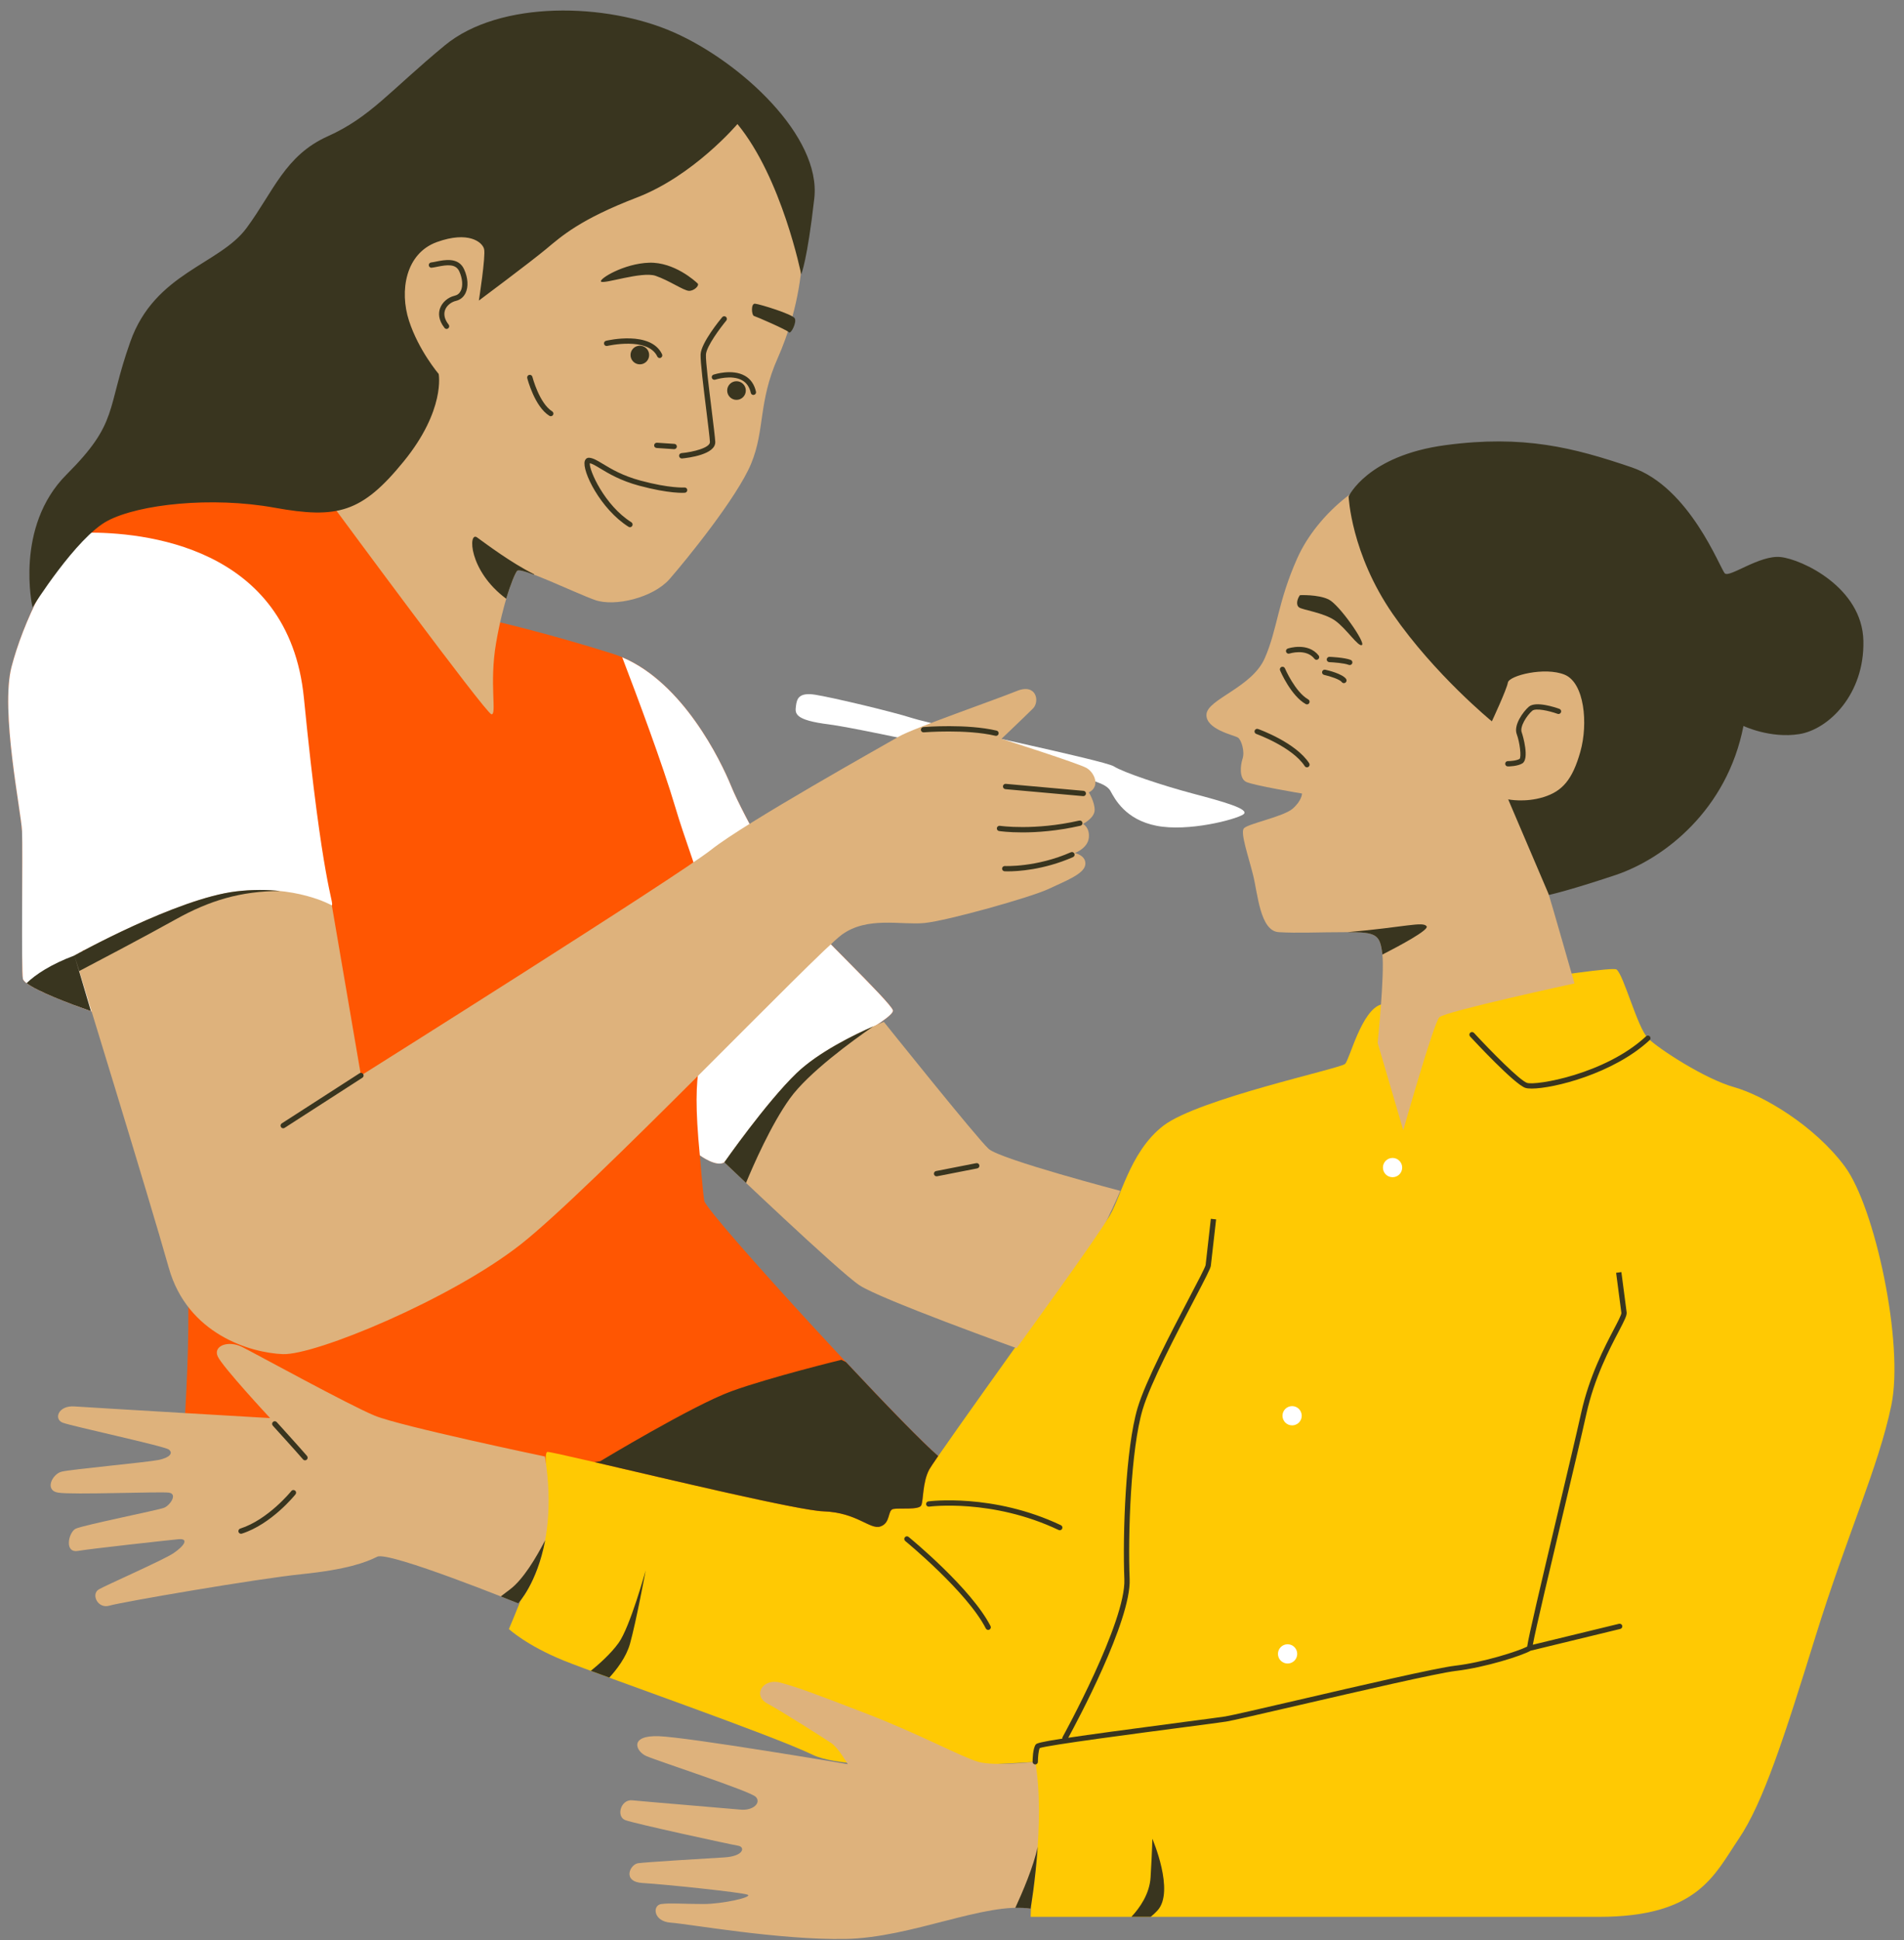
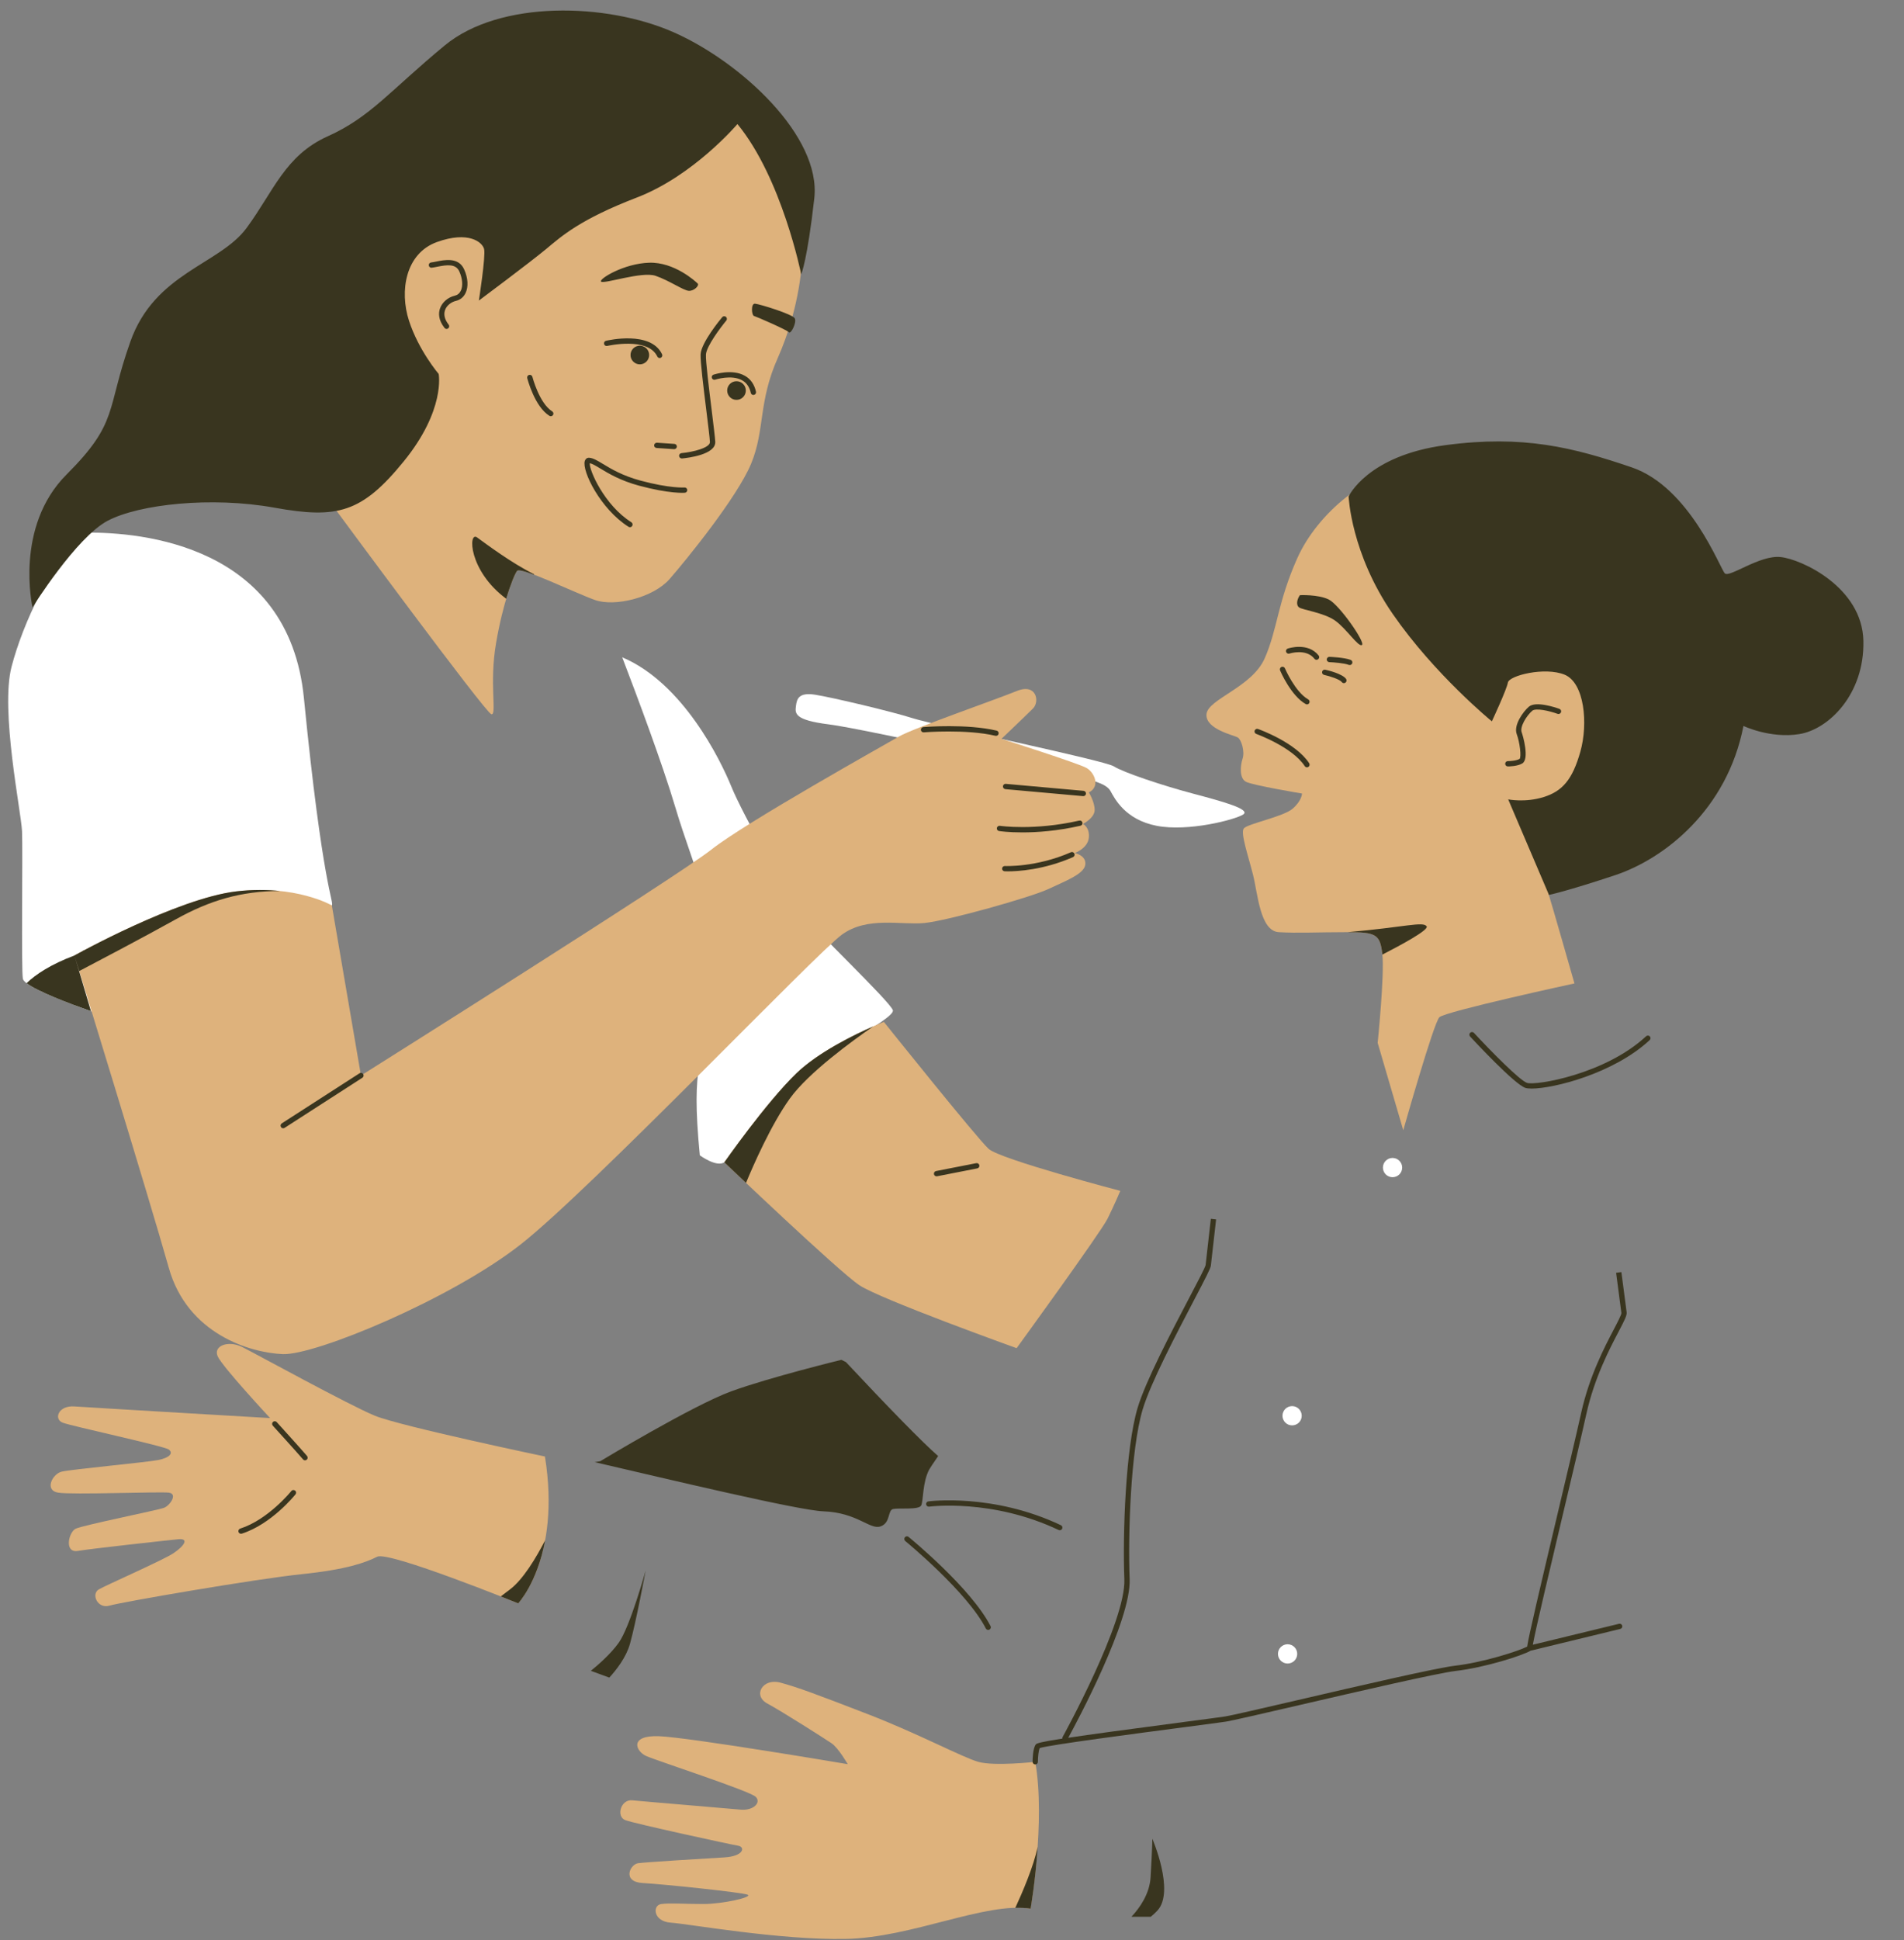
<svg xmlns="http://www.w3.org/2000/svg" height="497.5" preserveAspectRatio="xMidYMid meet" version="1.0" viewBox="-2.1 -2.7 488.5 497.5" width="488.5" zoomAndPan="magnify">
  <rect x="-2.1" y="-2.7" width="488.5" height="497.5" fill="#808080" stroke="none" />
  <g id="change1_1">
-     <path d="M23.72,257.48c-6.5-2.24-19.5-6.95-19.95-9.19c-0.45-2.24,0-32.94-0.22-37.87 c-0.22-4.93-5.6-30.93-2.69-42.13s10.53-27.79,19.5-34.74c8.96-6.95,28.01-8.52,45.72-7.17s24.65,2.91,24.65,2.91l33.39,27.12 c0,0,13.89,3.14,30.93,8.52c17.03,5.38,27.57,26.89,30.48,34.06c2.91,7.17,14.57,27.79,17.26,31.6 c2.69,3.81,23.53,23.53,24.2,25.77c0.67,2.24-20.62,12.77-25.77,17.48c-5.15,4.71-15.46,20.17-17.48,21.51s-6.28-1.79-6.28-1.79 s0.67,8.52,1.12,11.65c0.45,3.14,55.36,62.75,61.41,66.56c6.05,3.81-21.96,32.72-22.64,32.94c-0.67,0.22-62.53,1.12-63.42,0.9 c-0.9-0.22-109.59-30.48-109.59-30.48s4.26-50.65,0-59.61C40.08,306.56,23.72,257.48,23.72,257.48z" fill="#FF5602" />
-   </g>
+     </g>
  <g id="change2_1">
-     <path d="M352.27,254.87c1.18-0.35,58.57-10.16,60.36-8.96s5.38,14.94,8.07,17.63c2.69,2.69,14.64,10.46,22.11,12.55 c7.47,2.09,20.62,9.86,28.39,20.32c7.77,10.46,15.24,45.42,11.95,61.26c-3.29,15.84-11.35,33.17-19.42,59.17 c-8.07,26-13.45,42.73-19.72,51.99s-10.46,20.02-35.86,20.02c-25.4,0-145.82,0-145.82,0l1.2-39.74c0,0-46.61,3.29-57.07-1.79 c-10.46-5.08-54.38-20.32-63.95-24.2c-9.56-3.88-14.04-8.07-14.04-8.07s8.07-18.83,9.26-26.59c1.2-7.77-0.6-18.53,0.6-18.83 c1.2-0.3,62.15,14.94,70.82,15.24c8.67,0.3,11.95,4.78,14.64,3.88c2.69-0.9,1.79-4.18,3.29-4.48c1.49-0.3,6.57,0.3,7.17-0.9 s0.3-5.98,2.09-9.26s42.43-59.76,45.72-64.24c3.29-4.48,5.38-17.03,14.34-23.91c8.96-6.87,45.42-14.64,46.61-15.84 S347.19,256.36,352.27,254.87z" fill="#FFC903" />
-   </g>
+     </g>
  <g id="change3_1">
    <path d="M75.87,176.28c4.78,48.41,7.77,52.29,7.17,53.19c-0.6,0.9-4.18-3.59-15.54-2.99 c-11.35,0.6-48.41,14.64-48.41,14.64l4.63,16.36c-6.5-2.24-19.5-6.95-19.95-9.19s0-32.94-0.22-37.87 c-0.22-4.93-5.6-30.93-2.69-42.13c2.87-11.04,10.31-27.28,19.1-34.4C34.17,133.73,71.99,137.05,75.87,176.28z M185.53,198.99 c-2.77-6.81-12.42-26.57-27.99-33.13c3.75,9.79,10.34,27.36,13.64,38.51c4.78,16.14,11.95,29.58,9.56,47.81 c-2.39,18.23-5.68,16.73-3.29,41.39c0,0,4.26,3.14,6.28,1.79c2.02-1.34,12.33-16.81,17.48-21.51c5.15-4.71,26.44-15.24,25.77-17.48 c-0.67-2.24-21.51-21.96-24.2-25.77C200.1,226.78,188.44,206.16,185.53,198.99z M303.86,200.78c-7.62-2.02-17.7-5.38-20.17-6.95 c-2.47-1.57-45.94-10.53-51.55-12.33c-5.6-1.79-20.84-5.38-25.1-6.05c-4.26-0.67-4.71,1.12-4.93,2.91 c-0.24,1.9-0.45,3.59,8.52,4.71c8.96,1.12,61.18,12.77,63.87,13.45c2.69,0.67,7.17,1.57,8.29,3.59c1.12,2.02,3.81,7.4,11.88,8.96 c8.07,1.57,20.17-1.57,22.19-2.91C318.88,204.82,311.48,202.8,303.86,200.78z M355.18,294.24c-1.36,0-2.47,1.1-2.47,2.47 s1.1,2.47,2.47,2.47s2.47-1.1,2.47-2.47S356.54,294.24,355.18,294.24z M329.41,357.88c-1.36,0-2.47,1.1-2.47,2.47 c0,1.36,1.1,2.47,2.47,2.47c1.36,0,2.47-1.1,2.47-2.47C331.87,358.99,330.77,357.88,329.41,357.88z M328.25,418.95 c-1.36,0-2.47,1.1-2.47,2.47c0,1.36,1.1,2.47,2.47,2.47s2.47-1.1,2.47-2.47C330.72,420.05,329.62,418.95,328.25,418.95z" fill="#FFF" />
  </g>
  <g id="change4_1">
    <path d="M41.2,322.4C36.42,305.37,17,242.32,17,242.32s26.3-14.64,41.54-16.43c15.24-1.79,24.5,3.59,24.5,3.59 l7.47,43.63c0,0,81.28-51.1,89.94-57.97c8.67-6.87,44.52-26.89,48.11-28.98c3.59-2.09,25.1-9.56,30.18-11.65 c5.08-2.09,5.98,2.69,4.18,4.48c-1.79,1.79-8.07,7.77-8.07,7.77s19.72,6.28,21.81,7.47c2.09,1.2,3.59,4.78,0.6,6.28 c0,0,1.49,2.39,1.49,4.48c0,2.09-2.99,3.59-2.99,3.59s1.79,0.9,1.49,3.59c-0.3,2.69-3.59,3.88-3.59,3.88s2.99,0.6,2.69,2.99 c-0.3,2.39-5.08,4.18-9.56,6.28c-4.48,2.09-25.7,8.07-31.67,8.67c-5.98,0.6-14.64-1.79-21.22,2.99 c-6.57,4.78-64.54,65.44-82.47,79.48c-17.93,14.04-52.59,28.39-60.96,28.09C62.12,344.21,45.98,339.43,41.2,322.4z M224.67,259.35 c0,0-14.64,5.68-22.41,13.15c-7.77,7.47-18.53,22.86-18.53,22.86s29.28,27.94,34.66,31.52c5.38,3.59,40.34,16.14,40.34,16.14 s21.51-29.58,23.31-33.17c1.79-3.59,3.29-7.17,3.29-7.17s-30.78-8.07-33.77-10.76C248.58,289.23,224.67,259.35,224.67,259.35z M83.93,127.87c0,0,38.55,52.29,40.04,52.59c1.49,0.3-0.6-7.77,1.2-18.23c1.79-10.46,4.48-17.33,5.38-18.53 c0.9-1.2,14.94,5.68,20.02,7.47s14.94-0.6,19.12-5.38c4.18-4.78,17.33-20.92,20.92-29.58c3.59-8.67,1.79-15.84,6.87-27.19 c5.08-11.35,11.95-36.75-1.49-54.68c-13.45-17.93-50.5-29.28-76.8-12.55c-26.3,16.73-20.62,47.21-18.53,62.75s2.99,17.93,0.6,21.22 C98.87,109.05,83.93,127.87,83.93,127.87z M94.09,360.35c-6.57-2.69-30.48-15.84-34.06-17.63c-3.59-1.79-7.47-0.3-6.28,2.39 c1.2,2.69,13.45,15.84,13.45,15.84s-46.02-2.69-50.2-2.99c-4.18-0.3-5.38,3.29-2.99,4.18c2.39,0.9,26,5.98,27.19,6.87 c1.2,0.9,0.3,2.09-2.69,2.69c-2.99,0.6-22.41,2.39-24.8,2.99c-2.39,0.6-4.48,4.78-0.9,5.38s26-0.3,28.39,0 c2.39,0.3,0.3,3.29-1.2,3.88c-1.49,0.6-20.92,4.48-22.71,5.38c-1.79,0.9-2.99,6.28,0.6,5.68c3.59-0.6,22.71-2.69,25.7-2.99 c2.99-0.3,1.49,1.79-1.2,3.59c-2.69,1.79-17.03,8.07-19.12,9.26c-2.09,1.2-0.3,5.08,2.69,4.18c2.99-0.9,37.65-6.87,49.3-8.07 c11.65-1.2,16.43-2.99,19.42-4.48c2.99-1.49,36.16,11.95,36.16,11.95s11.06-11.65,6.87-37.65 C137.72,370.81,100.67,363.04,94.09,360.35z M248.88,449.1c-4.18-1.2-15.24-7.17-28.39-12.25c-13.15-5.08-17.93-6.87-22.41-8.07 s-7.17,3.29-3.29,5.38c3.88,2.09,14.64,8.96,16.43,10.16c1.79,1.2,4.18,5.38,4.18,5.38s-40.64-6.87-48.41-7.17 c-7.77-0.3-5.98,3.88-3.29,5.08c2.69,1.2,26.59,8.96,28.09,10.46c1.49,1.49-0.6,3.59-3.88,3.29c-3.29-0.3-24.8-2.09-27.79-2.39 c-2.99-0.3-4.18,4.18-1.79,5.08c2.39,0.9,27.19,6.28,28.98,6.57c1.79,0.3,1.49,2.69-3.59,2.99c-5.08,0.3-20.02,1.2-22.11,1.49 c-2.09,0.3-4.18,4.78,1.2,5.08c5.38,0.3,25.4,2.39,26.89,2.99c1.49,0.6-6.28,2.39-11.35,2.39c-5.08,0-8.37-0.3-10.76,0 c-2.39,0.3-2.09,4.48,2.39,4.78c4.48,0.3,27.79,4.48,44.82,4.18c17.03-0.3,35.86-9.56,47.51-7.77c0,0,3.88-22.41,1.2-37.65 C263.52,449.1,253.06,450.29,248.88,449.1z M427.57,142.21c-21.81-27.49-52.89-25.7-65.74-25.1c-12.85,0.6-26,11.95-31.08,23.31 c-5.08,11.35-5.08,18.23-8.37,25.7c-3.29,7.47-14.64,10.46-14.94,14.34c-0.3,3.88,7.17,5.38,8.07,5.98c0.9,0.6,1.79,3.59,1.2,5.38 s-0.9,5.08,0.9,5.98c1.79,0.9,14.34,2.99,14.34,2.99s0,1.79-2.39,3.88c-2.39,2.09-11.65,3.88-12.55,5.08 c-0.9,1.2,1.2,7.17,2.39,11.95c1.2,4.78,1.79,14.34,6.57,14.64c4.78,0.3,10.16,0,17.63,0s8.37,0.6,8.96,5.68 c0.6,5.08-1.2,22.71-1.2,22.71l6.57,22.41c0,0,7.77-27.49,9.26-28.98c1.49-1.49,34.66-8.67,34.66-8.67s-5.98-20.92-6.57-22.71 s0-2.69,8.37-10.16C412.03,209.15,449.38,169.71,427.57,142.21z" fill="#DEB27C" />
  </g>
  <g id="change5_1">
    <path d="M475.98,161.64c0.3,13.75-8.96,22.71-16.43,23.91c-7.47,1.2-14.34-2.09-14.34-2.09 c-4.18,21.51-20.32,34.06-32.87,38.25c-12.55,4.18-17.03,5.08-17.03,5.08l-10.46-24.5c0,0,4.33,0.9,9.11-0.6 c4.78-1.49,7.38-4.44,9.41-11.65c2.02-7.17,1.05-17.63-4.03-19.72c-5.08-2.09-14.27,0.22-14.57,2.02c-0.3,1.79-4.11,9.94-4.11,9.94 s-14.64-11.95-25.4-27.49c-10.76-15.54-11.35-30.18-11.35-30.18s4.78-10.46,24.8-13.15c20.02-2.69,32.87,0.6,47.81,5.68 s22.71,26,23.91,27.19c1.2,1.2,8.96-4.78,14.34-4.18C460.14,140.72,475.68,147.89,475.98,161.64z M102.83,79.54 c-2.47-7.62-0.9-17.26,7.17-20.17c8.07-2.91,11.65,0,12.1,1.79c0.45,1.79-1.34,13.22-1.34,13.22s13.22-9.86,17.26-13.22 c4.03-3.36,8.74-7.62,23.31-13.22c14.57-5.6,25.77-18.83,25.77-18.83c11.43,13.89,16.36,38.55,16.36,38.55s1.57-3.59,3.36-19.5 C208.61,32.25,188,13.2,170.74,5.58c-17.26-7.62-44.6-8.29-58.72,3.36C97.9,20.6,92.97,27.32,81.99,32.25 C71.01,37.18,68.1,46.37,61.15,55.78S37.62,67.21,31.34,84.92s-2.91,20.62-16.36,34.06c-13.45,13.45-8.74,34.06-8.74,34.06 s11.21-17.93,19.27-22.19c8.07-4.26,26.67-6.28,42.81-3.36c16.14,2.91,22.41,1.34,33.17-11.88c10.76-13.22,8.96-22.41,8.96-22.41 S105.3,87.16,102.83,79.54z M159.67,88.34c0,1.32,1.07,2.39,2.39,2.39c1.32,0,2.39-1.07,2.39-2.39c0-1.32-1.07-2.39-2.39-2.39 C160.74,85.95,159.67,87.02,159.67,88.34z M186.86,95.06c-1.32,0-2.39,1.07-2.39,2.39c0,1.32,1.07,2.39,2.39,2.39 c1.32,0,2.39-1.07,2.39-2.39C189.26,96.14,188.19,95.06,186.86,95.06z M176.88,69.98c-0.54-0.51-5.94-5.51-12.42-5.31 c-6.48,0.19-12.93,4.17-12.36,4.83c0.65,0.76,10.45-2.69,14-1.47c3.54,1.22,7.16,3.78,8.54,3.85 C176,71.94,177.42,70.49,176.88,69.98z M200.31,82.51c0.45,0.6,2.09-2.54,1.49-3.59c-0.6-1.05-8.81-3.59-10.16-3.74 c-1.16-0.13-0.9,2.99-0.3,3.14C191.94,78.48,199.86,81.92,200.31,82.51z M172.82,114.87c0.02,0,0.04,0,0.06,0 c1.46-0.14,8.71-0.98,8.53-4.3c-0.06-1.13-0.46-4.32-0.91-8.01c-0.7-5.64-1.57-12.65-1.48-14.33c0.11-2.14,3.81-7.02,5.22-8.72 c0.24-0.29,0.2-0.72-0.09-0.96c-0.29-0.24-0.72-0.2-0.96,0.09c-0.55,0.66-5.38,6.54-5.54,9.51c-0.09,1.8,0.75,8.58,1.49,14.56 c0.45,3.67,0.85,6.84,0.9,7.92c0.08,1.49-4.31,2.6-7.3,2.87c-0.37,0.04-0.65,0.37-0.61,0.74 C172.18,114.6,172.47,114.87,172.82,114.87z M166.35,112.18l4.48,0.3c0.02,0,0.03,0,0.05,0c0.35,0,0.65-0.28,0.68-0.63 c0.02-0.37-0.26-0.7-0.63-0.72l-4.48-0.3c-0.37-0.01-0.7,0.26-0.72,0.63C165.69,111.83,165.97,112.15,166.35,112.18z M166.54,88.72 c0.12,0.25,0.36,0.39,0.61,0.39c0.1,0,0.2-0.02,0.29-0.07c0.34-0.16,0.48-0.56,0.32-0.9c-2.89-6.11-13.91-3.56-14.38-3.45 c-0.36,0.09-0.59,0.45-0.5,0.82c0.09,0.36,0.45,0.59,0.82,0.5C153.8,85.99,164.12,83.61,166.54,88.72z M188.33,94.84 c1.13,0.64,1.87,1.72,2.2,3.21c0.07,0.32,0.35,0.53,0.66,0.53c0.05,0,0.1-0.01,0.15-0.02c0.37-0.08,0.6-0.44,0.52-0.81 c-0.42-1.88-1.38-3.26-2.86-4.09c-3.26-1.84-7.84-0.35-8.03-0.29c-0.36,0.12-0.55,0.5-0.43,0.86c0.12,0.36,0.5,0.55,0.86,0.43 C181.44,94.65,185.59,93.29,188.33,94.84z M159.16,132.39c0.11,0.07,0.24,0.1,0.36,0.1c0.23,0,0.45-0.11,0.58-0.32 c0.2-0.32,0.1-0.74-0.21-0.94c-6.91-4.35-10.88-13.4-10.67-15.15c0.66,0.14,1.57,0.68,2.69,1.36c2.07,1.25,5.19,3.13,9.97,4.41 c7.79,2.1,11.58,1.83,11.73,1.81c0.37-0.03,0.65-0.36,0.62-0.73c-0.03-0.37-0.35-0.65-0.73-0.62c-0.04,0-3.75,0.26-11.28-1.77 c-4.6-1.24-7.51-2.99-9.63-4.27c-1.46-0.88-2.51-1.51-3.5-1.58c-0.54-0.05-0.97,0.27-1.15,0.8 C147.13,118.06,152,127.88,159.16,132.39z M109.78,64.38c-0.49,0.1-0.92,0.19-1.25,0.22c-0.37,0.03-0.65,0.36-0.62,0.73 c0.03,0.37,0.35,0.66,0.73,0.62c0.37-0.03,0.86-0.13,1.41-0.24c2.58-0.52,4.79-0.8,5.69,1.19c0.83,1.84,0.98,3.74,0.38,4.97 c-0.33,0.67-0.85,1.1-1.56,1.26c-1.74,0.41-3.22,1.69-3.77,3.27c-0.39,1.12-0.5,2.89,1.16,4.99c0.13,0.17,0.33,0.26,0.53,0.26 c0.15,0,0.3-0.05,0.42-0.15c0.29-0.23,0.34-0.66,0.11-0.95c-1.01-1.28-1.33-2.55-0.94-3.7c0.45-1.31,1.73-2.14,2.8-2.39 c1.1-0.26,1.95-0.95,2.46-1.98c0.79-1.61,0.66-3.9-0.36-6.13C115.55,63.2,111.94,63.94,109.78,64.38z M130.55,143.71 c0.3-0.4,2.03,0.09,4.4,0.99c-0.04-0.11-0.07-0.17-0.07-0.17c-5.83-2.91-12.1-7.62-14.57-9.41c-2.32-1.69-2.26,8.53,7.47,15.72 C128.96,146.89,130.04,144.39,130.55,143.71z M255.84,199.67l19.95,1.79c0.02,0,0.04,0,0.06,0c0.35,0,0.64-0.27,0.67-0.62 c0.03-0.37-0.24-0.7-0.61-0.74l-19.95-1.79c-0.38-0.04-0.7,0.24-0.74,0.61C255.19,199.3,255.47,199.63,255.84,199.67z M253.66,209.64c-0.06,0.37,0.2,0.72,0.57,0.77c0.18,0.03,2.37,0.35,5.97,0.35c3.7,0,8.89-0.34,14.9-1.71 c0.37-0.08,0.6-0.45,0.51-0.81c-0.08-0.37-0.45-0.59-0.81-0.51c-11.6,2.63-20.28,1.35-20.36,1.34 C254.05,209.02,253.72,209.27,253.66,209.64z M273.55,216.2c-0.15-0.34-0.55-0.5-0.89-0.35c-8.92,3.91-16.86,3.53-16.95,3.53 c-0.37-0.01-0.69,0.27-0.71,0.64s0.27,0.69,0.64,0.71c0.06,0,0.36,0.02,0.86,0.02c2.34,0,9.11-0.32,16.71-3.66 C273.55,216.94,273.7,216.54,273.55,216.2z M234.89,185.1c0.11-0.01,10.96-0.87,18.39,0.88c0.05,0.01,0.1,0.02,0.16,0.02 c0.31,0,0.59-0.21,0.66-0.52c0.09-0.37-0.14-0.73-0.5-0.82c-7.64-1.8-18.36-0.95-18.81-0.91c-0.37,0.03-0.65,0.36-0.62,0.73 C234.19,184.85,234.53,185.13,234.89,185.1z M332.89,177.84c0.1,0.06,0.22,0.09,0.33,0.09c0.24,0,0.47-0.12,0.59-0.35 c0.18-0.33,0.07-0.74-0.26-0.92c-3.34-1.88-5.96-7.91-5.98-7.97c-0.15-0.35-0.55-0.5-0.89-0.36c-0.34,0.15-0.5,0.55-0.36,0.89 C326.43,169.49,329.14,175.74,332.89,177.84z M328.73,164.9c0.04-0.01,4.28-1.39,6.42,1.34c0.13,0.17,0.33,0.26,0.53,0.26 c0.15,0,0.3-0.05,0.42-0.15c0.3-0.23,0.35-0.66,0.12-0.95c-2.73-3.47-7.71-1.86-7.92-1.79c-0.36,0.12-0.55,0.5-0.43,0.86 C327.99,164.82,328.37,165.01,328.73,164.9z M320.22,185.51c0.09,0.03,9.24,3.35,12.43,8.25c0.13,0.2,0.35,0.31,0.57,0.31 c0.13,0,0.26-0.04,0.37-0.11c0.31-0.2,0.4-0.63,0.2-0.94c-3.45-5.29-12.72-8.64-13.12-8.78c-0.35-0.13-0.74,0.06-0.87,0.41 C319.68,184.99,319.86,185.38,320.22,185.51z M340.39,156.41c2.91,2.02,6.05,6.95,6.95,6.28c0.9-0.67-5.83-10.31-8.52-11.65 c-2.69-1.34-7.4-1.12-7.4-1.12c-0.67,0.9-1.12,2.47-0.22,3.14C332.1,153.72,337.48,154.39,340.39,156.41z M384.76,192.48 c-0.38,0-0.68,0.3-0.68,0.68c0,0.37,0.3,0.68,0.68,0.68c0.25,0,2.47-0.02,3.71-0.77c1.88-1.13,0.16-7.13-0.16-7.99 c-0.52-1.4,1.26-4.27,2.72-5.52c0.88-0.75,4.33,0.01,6.5,0.8c0.35,0.13,0.74-0.06,0.87-0.41c0.13-0.35-0.06-0.74-0.41-0.87 c-1-0.36-6.07-2.08-7.84-0.55c-1.47,1.26-3.97,4.72-3.11,7.03c0.8,2.14,1.23,5.88,0.73,6.35 C386.99,192.38,385.34,192.48,384.76,192.48z M352.57,242.02c0,0.02,0,0.05,0.01,0.07c4.71-2.42,11.96-6.32,11.35-7.24 c-0.9-1.34-5.6,0.22-20.32,1.49C351.07,236.34,351.97,236.94,352.57,242.02z M200.55,279c4.74-6.6,16.11-14.85,21.4-18.5 c-4.61,2.02-13.99,6.53-19.68,12c-7.77,7.47-18.53,22.86-18.53,22.86s2.23,2.13,5.56,5.28C191.14,296.19,195.71,285.73,200.55,279z M21.24,256.61L17,242.32c-6.12,2.3-9.92,4.85-12.28,7.09C7.44,251.52,15.5,254.58,21.24,256.61z M90.14,272.53l-19.95,12.85 c-0.31,0.2-0.41,0.62-0.2,0.94c0.13,0.2,0.35,0.31,0.57,0.31c0.13,0,0.25-0.03,0.37-0.11l19.95-12.85c0.31-0.2,0.41-0.62,0.2-0.94 C90.87,272.41,90.46,272.32,90.14,272.53z M249.17,296.12c-0.07-0.37-0.43-0.61-0.8-0.54l-10.31,2.02 c-0.37,0.07-0.61,0.43-0.54,0.8c0.06,0.32,0.35,0.55,0.67,0.55c0.04,0,0.09,0,0.13-0.01l10.31-2.02 C249,296.85,249.24,296.49,249.17,296.12z M43,233.05c8.61-4.8,16.69-7.27,26.79-7.26c-3.25-0.34-7-0.41-11.25,0.09 C43.29,227.68,17,242.32,17,242.32s0.45,1.46,1.23,3.99C22.2,244.23,34.94,237.55,43,233.05z M404.92,359.82 c2.04-9.18,5.94-16.62,8.27-21.06c1.53-2.93,2.15-4.15,2.05-4.94c-0.22-1.79-1.35-10.31-1.35-10.31l-1.35,0.18 c0,0,1.12,8.51,1.35,10.3c0.03,0.45-0.96,2.33-1.91,4.15c-2.36,4.5-6.31,12.04-8.39,21.4c-1.21,5.46-3.54,15.27-6,25.66 c-4.46,18.81-7.49,31.65-7.87,34.35c-2.26,1.17-11.24,4.05-18.49,4.9c-4.79,0.56-24.56,5.14-40.44,8.83 c-9.09,2.11-16.95,3.93-18.52,4.18c-1.15,0.18-5.29,0.73-10.53,1.41c-15.14,1.99-24.25,3.23-29.76,4.06 c2.12-3.87,16.17-30.04,15.75-40.69c-0.46-11.48,0.28-33.24,3.33-43.48c2.01-6.74,8.67-19.44,13.07-27.84 c3.21-6.12,4.34-8.33,4.43-9.03c0.22-1.79,1.35-11.89,1.35-11.89l-1.35-0.15c0,0-1.12,10.08-1.34,11.86 c-0.11,0.61-2.14,4.48-4.29,8.57c-4.43,8.45-11.13,21.22-13.17,28.08c-3.09,10.39-3.85,32.35-3.39,43.92 c0.44,10.89-15.66,40.14-15.83,40.43c-0.08,0.14-0.09,0.29-0.07,0.43c-5.5,0.85-6.6,1.2-6.83,1.51c-0.77,1.03-0.81,3.88-0.81,4.44 c0,0.38,0.3,0.68,0.68,0.68s0.68-0.3,0.68-0.68c0-1.1,0.15-2.89,0.47-3.52c2.24-0.78,24.94-3.76,37.25-5.37 c5.25-0.69,9.39-1.24,10.57-1.42c1.62-0.26,9.12-1.99,18.62-4.19c15.01-3.48,35.58-8.24,40.3-8.8c7.52-0.88,17.04-3.92,19.21-5.19 l23-5.58c0.36-0.09,0.59-0.46,0.5-0.82c-0.09-0.36-0.45-0.58-0.82-0.5l-22.12,5.37c0.74-4.07,4.59-20.27,7.74-33.56 C401.38,375.11,403.71,365.3,404.92,359.82z M235.51,383.08c0.05,0.37,0.39,0.62,0.77,0.58c0.16-0.02,16.15-2.11,33.23,5.99 c0.09,0.04,0.19,0.06,0.29,0.06c0.25,0,0.5-0.14,0.61-0.39c0.16-0.34,0.02-0.74-0.32-0.9c-17.46-8.28-33.84-6.13-34-6.11 C235.71,382.36,235.46,382.7,235.51,383.08z M231.01,391.42c-0.29-0.24-0.72-0.19-0.95,0.1c-0.24,0.29-0.19,0.72,0.1,0.96 c0.16,0.13,15.86,13.02,20.67,22.42c0.12,0.23,0.36,0.37,0.6,0.37c0.1,0,0.21-0.02,0.31-0.07c0.33-0.17,0.47-0.58,0.3-0.91 C247.08,404.62,231.66,391.96,231.01,391.42z M149.49,425.76c1.45,0.54,3.04,1.12,4.74,1.74c1.78-1.94,4.32-5.17,5.3-8.66 c1.57-5.6,4.03-18.83,4.03-18.83s-4.03,14.57-6.95,18.6C154.55,421.49,151.24,424.35,149.49,425.76z M262.32,486.75 c0,0,1.22-7.02,1.82-15.88c-1.04,5.03-3.98,11.86-5.75,15.68C259.77,486.51,261.1,486.56,262.32,486.75z M234.24,383.36 c0.6-1.2,0.3-5.98,2.09-9.26c0.22-0.4,1.03-1.61,2.27-3.41c-3.93-3.39-13.39-13.12-23.66-24.1l-1.17-0.58 c0,0-18.38,4.48-28.24,8.07c-9.86,3.59-33.62,17.93-33.62,17.93l-1.44,0.24c18.54,4.3,52.38,12.39,58.67,12.61 c8.67,0.3,11.95,4.78,14.64,3.88c2.69-0.9,1.79-4.18,3.29-4.48C228.56,383.95,233.64,384.55,234.24,383.36z M139.57,102.79 c-3.31-2.07-5.06-8.79-5.08-8.86c-0.09-0.36-0.47-0.58-0.83-0.49c-0.36,0.09-0.58,0.46-0.49,0.82c0.08,0.3,1.9,7.31,5.68,9.67 c0.11,0.07,0.24,0.1,0.36,0.1c0.23,0,0.45-0.11,0.58-0.32C139.99,103.41,139.89,102.99,139.57,102.79z M344.2,167.84 c0.27,0,0.52-0.16,0.63-0.43c0.14-0.35-0.03-0.74-0.38-0.88c-1.58-0.63-5.3-0.79-5.45-0.79c-0.36-0.02-0.69,0.28-0.71,0.65 c-0.01,0.37,0.28,0.69,0.65,0.71c1.01,0.04,3.87,0.24,5,0.7C344.03,167.83,344.12,167.84,344.2,167.84z M337.11,169.56 c-0.08,0.37,0.15,0.73,0.52,0.81c1.57,0.35,4.02,1.15,4.53,1.84c0.13,0.18,0.34,0.27,0.54,0.27c0.14,0,0.28-0.04,0.41-0.14 c0.3-0.22,0.36-0.65,0.14-0.95c-1-1.33-4.61-2.19-5.33-2.35C337.56,168.96,337.19,169.19,337.11,169.56z M68.9,361.98 c-0.25-0.28-0.68-0.3-0.96-0.05c-0.28,0.25-0.3,0.68-0.05,0.96c0.06,0.07,5.99,6.59,7.76,8.65c0.13,0.16,0.32,0.24,0.51,0.24 c0.16,0,0.31-0.05,0.44-0.16c0.28-0.24,0.32-0.67,0.07-0.96C74.9,368.59,68.96,362.05,68.9,361.98z M72.65,379.65 c-0.06,0.07-5.93,7.34-13.12,9.64c-0.36,0.12-0.55,0.5-0.44,0.85c0.09,0.29,0.36,0.47,0.65,0.47c0.07,0,0.14-0.01,0.21-0.03 c7.58-2.43,13.52-9.77,13.77-10.08c0.23-0.29,0.19-0.72-0.11-0.95C73.31,379.31,72.88,379.35,72.65,379.65z M128.76,404.87 c-0.9,0.68-1.68,1.27-2.38,1.81c2.72,1.07,4.47,1.78,4.47,1.78s4.86-5.14,6.92-16.18C135.47,396.73,132.11,402.36,128.76,404.87z M293.1,478.68c-0.25,4.28-2.76,7.85-4.92,10.16c1.6,0,3.25,0,4.95,0c0.59-0.47,1.18-1.01,1.76-1.64 c4.48-4.93-1.34-18.38-1.34-18.38S293.55,471.06,293.1,478.68z M420.23,263.04c-10.49,9.75-28.32,12.7-30.55,11.95 c-1.85-0.62-9.15-8-13.61-12.82c-0.25-0.27-0.68-0.29-0.96-0.04c-0.27,0.25-0.29,0.68-0.04,0.96c1.16,1.25,11.4,12.26,14.18,13.18 c0.36,0.12,0.91,0.18,1.62,0.18c5.61,0,21.05-3.85,30.28-12.43c0.27-0.26,0.29-0.68,0.03-0.96 C420.94,262.8,420.51,262.78,420.23,263.04z" fill="#39351F" />
  </g>
</svg>